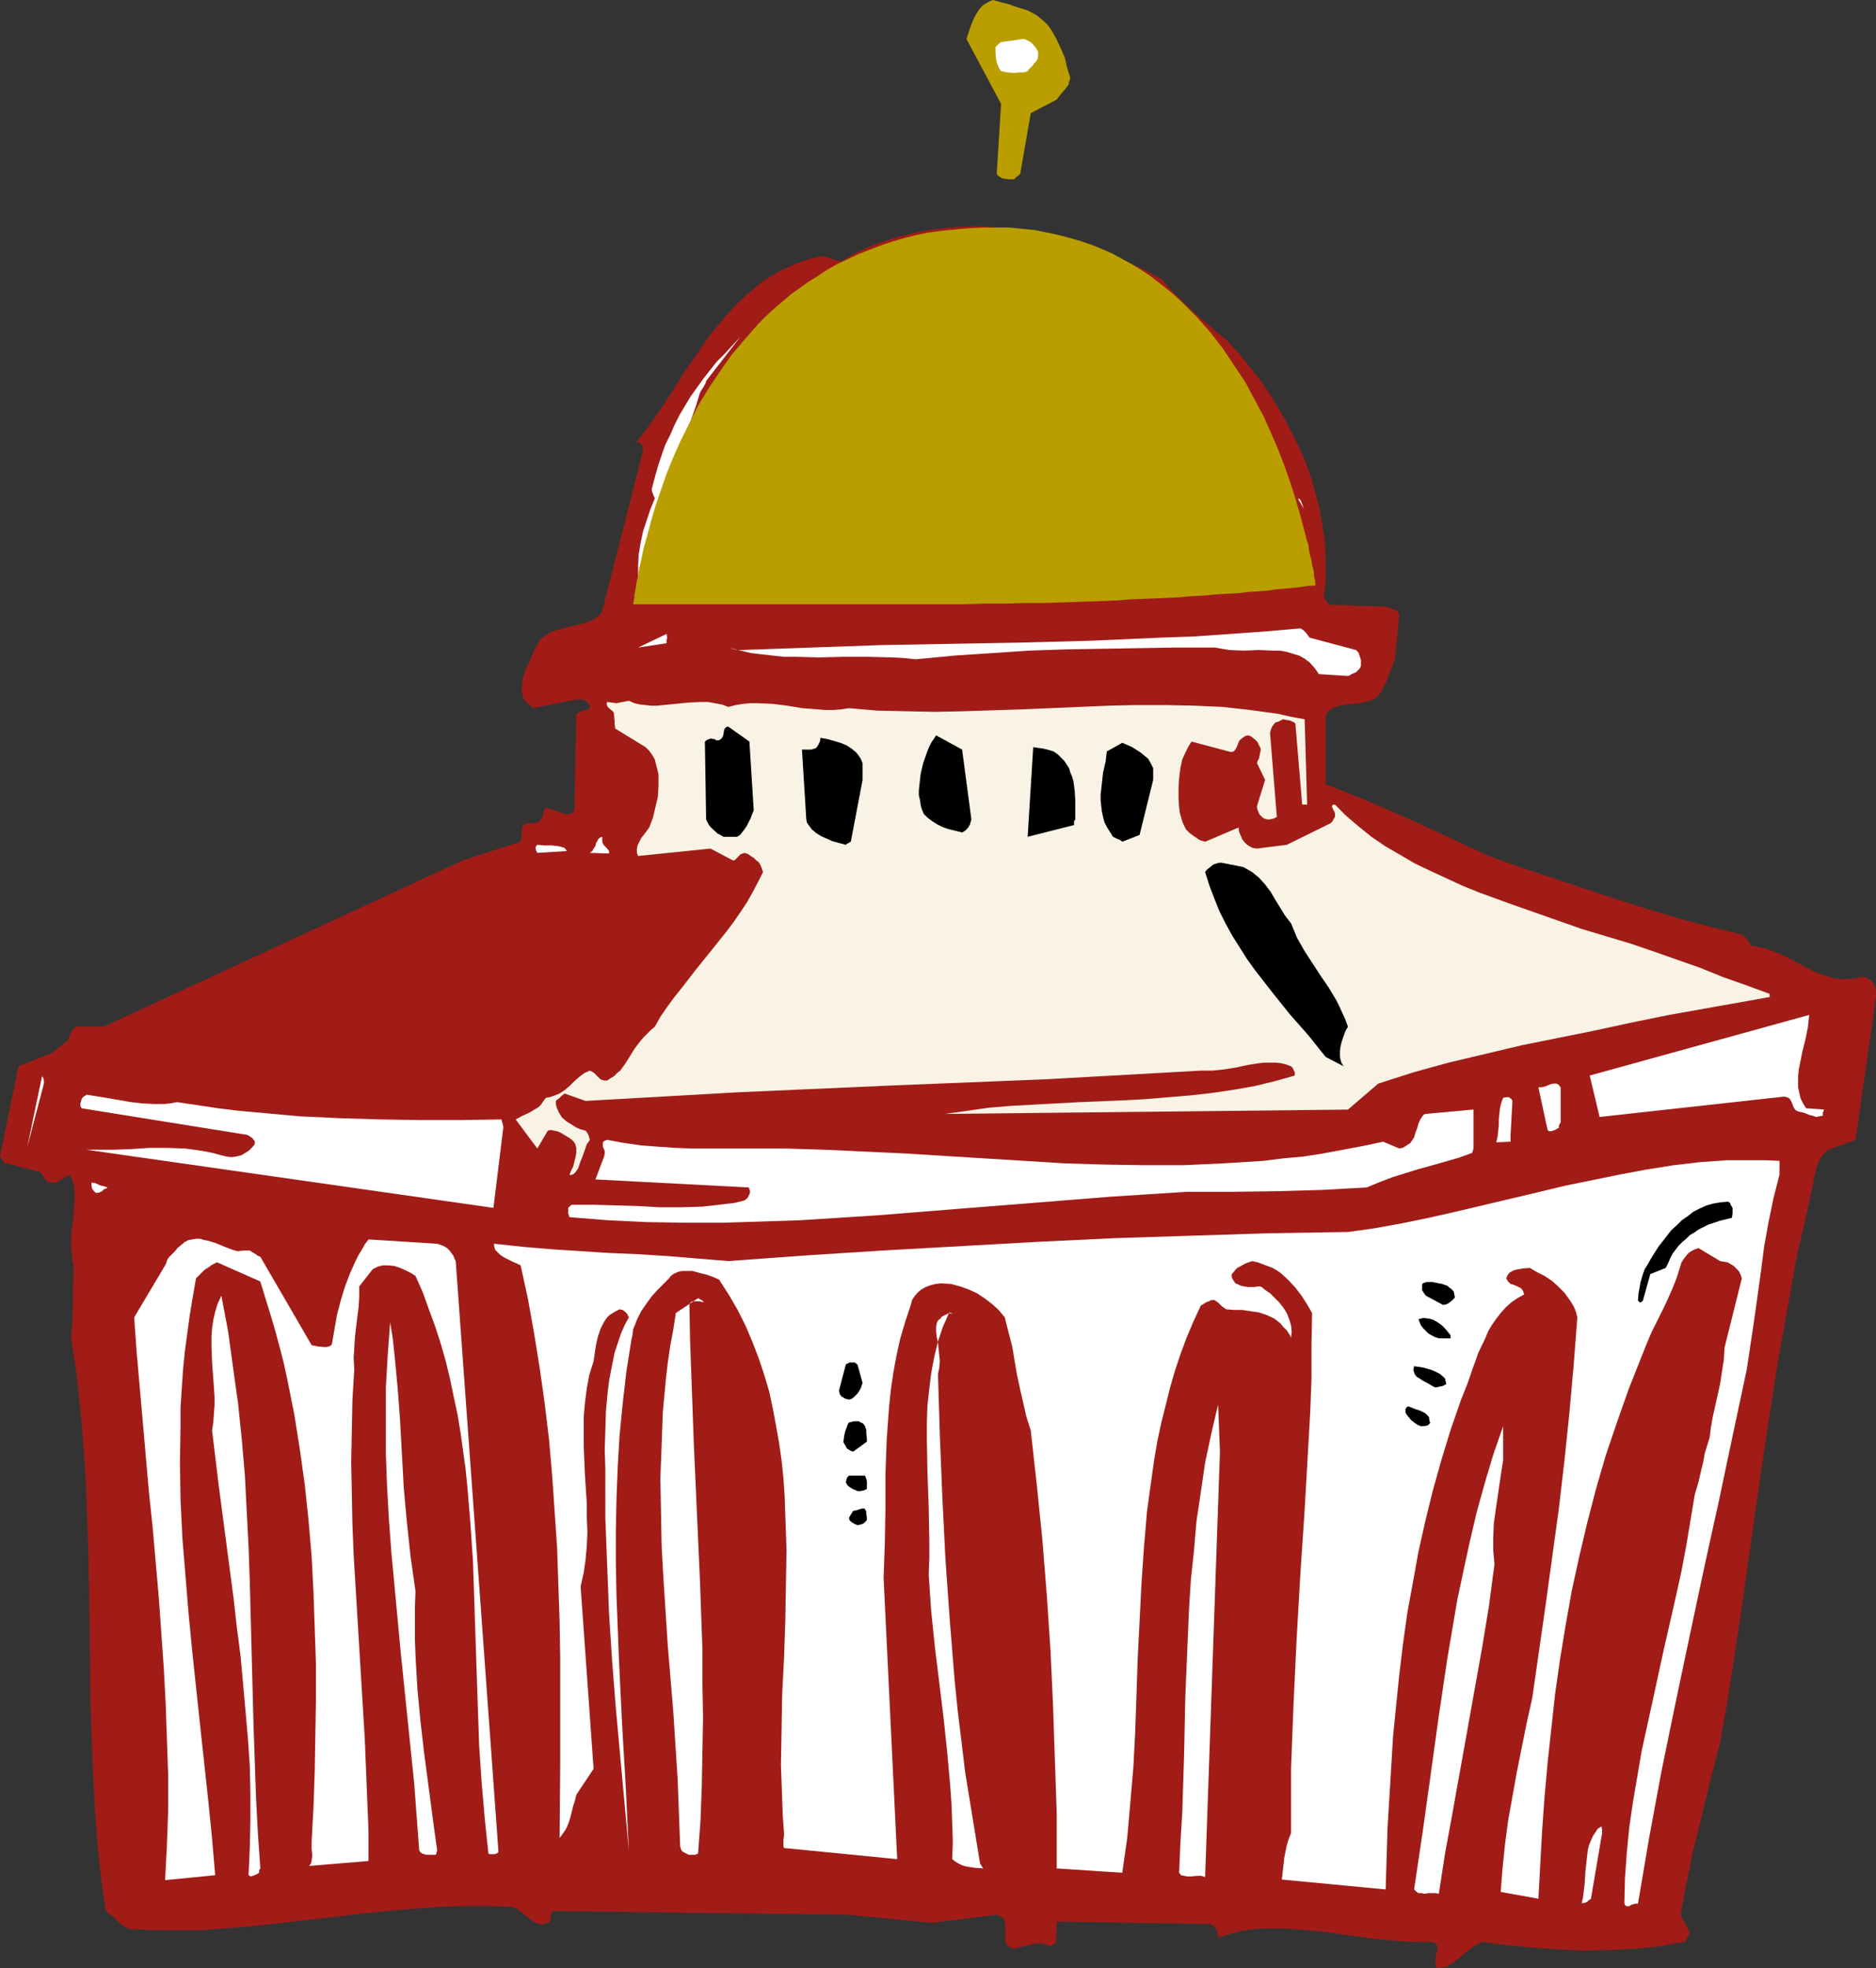
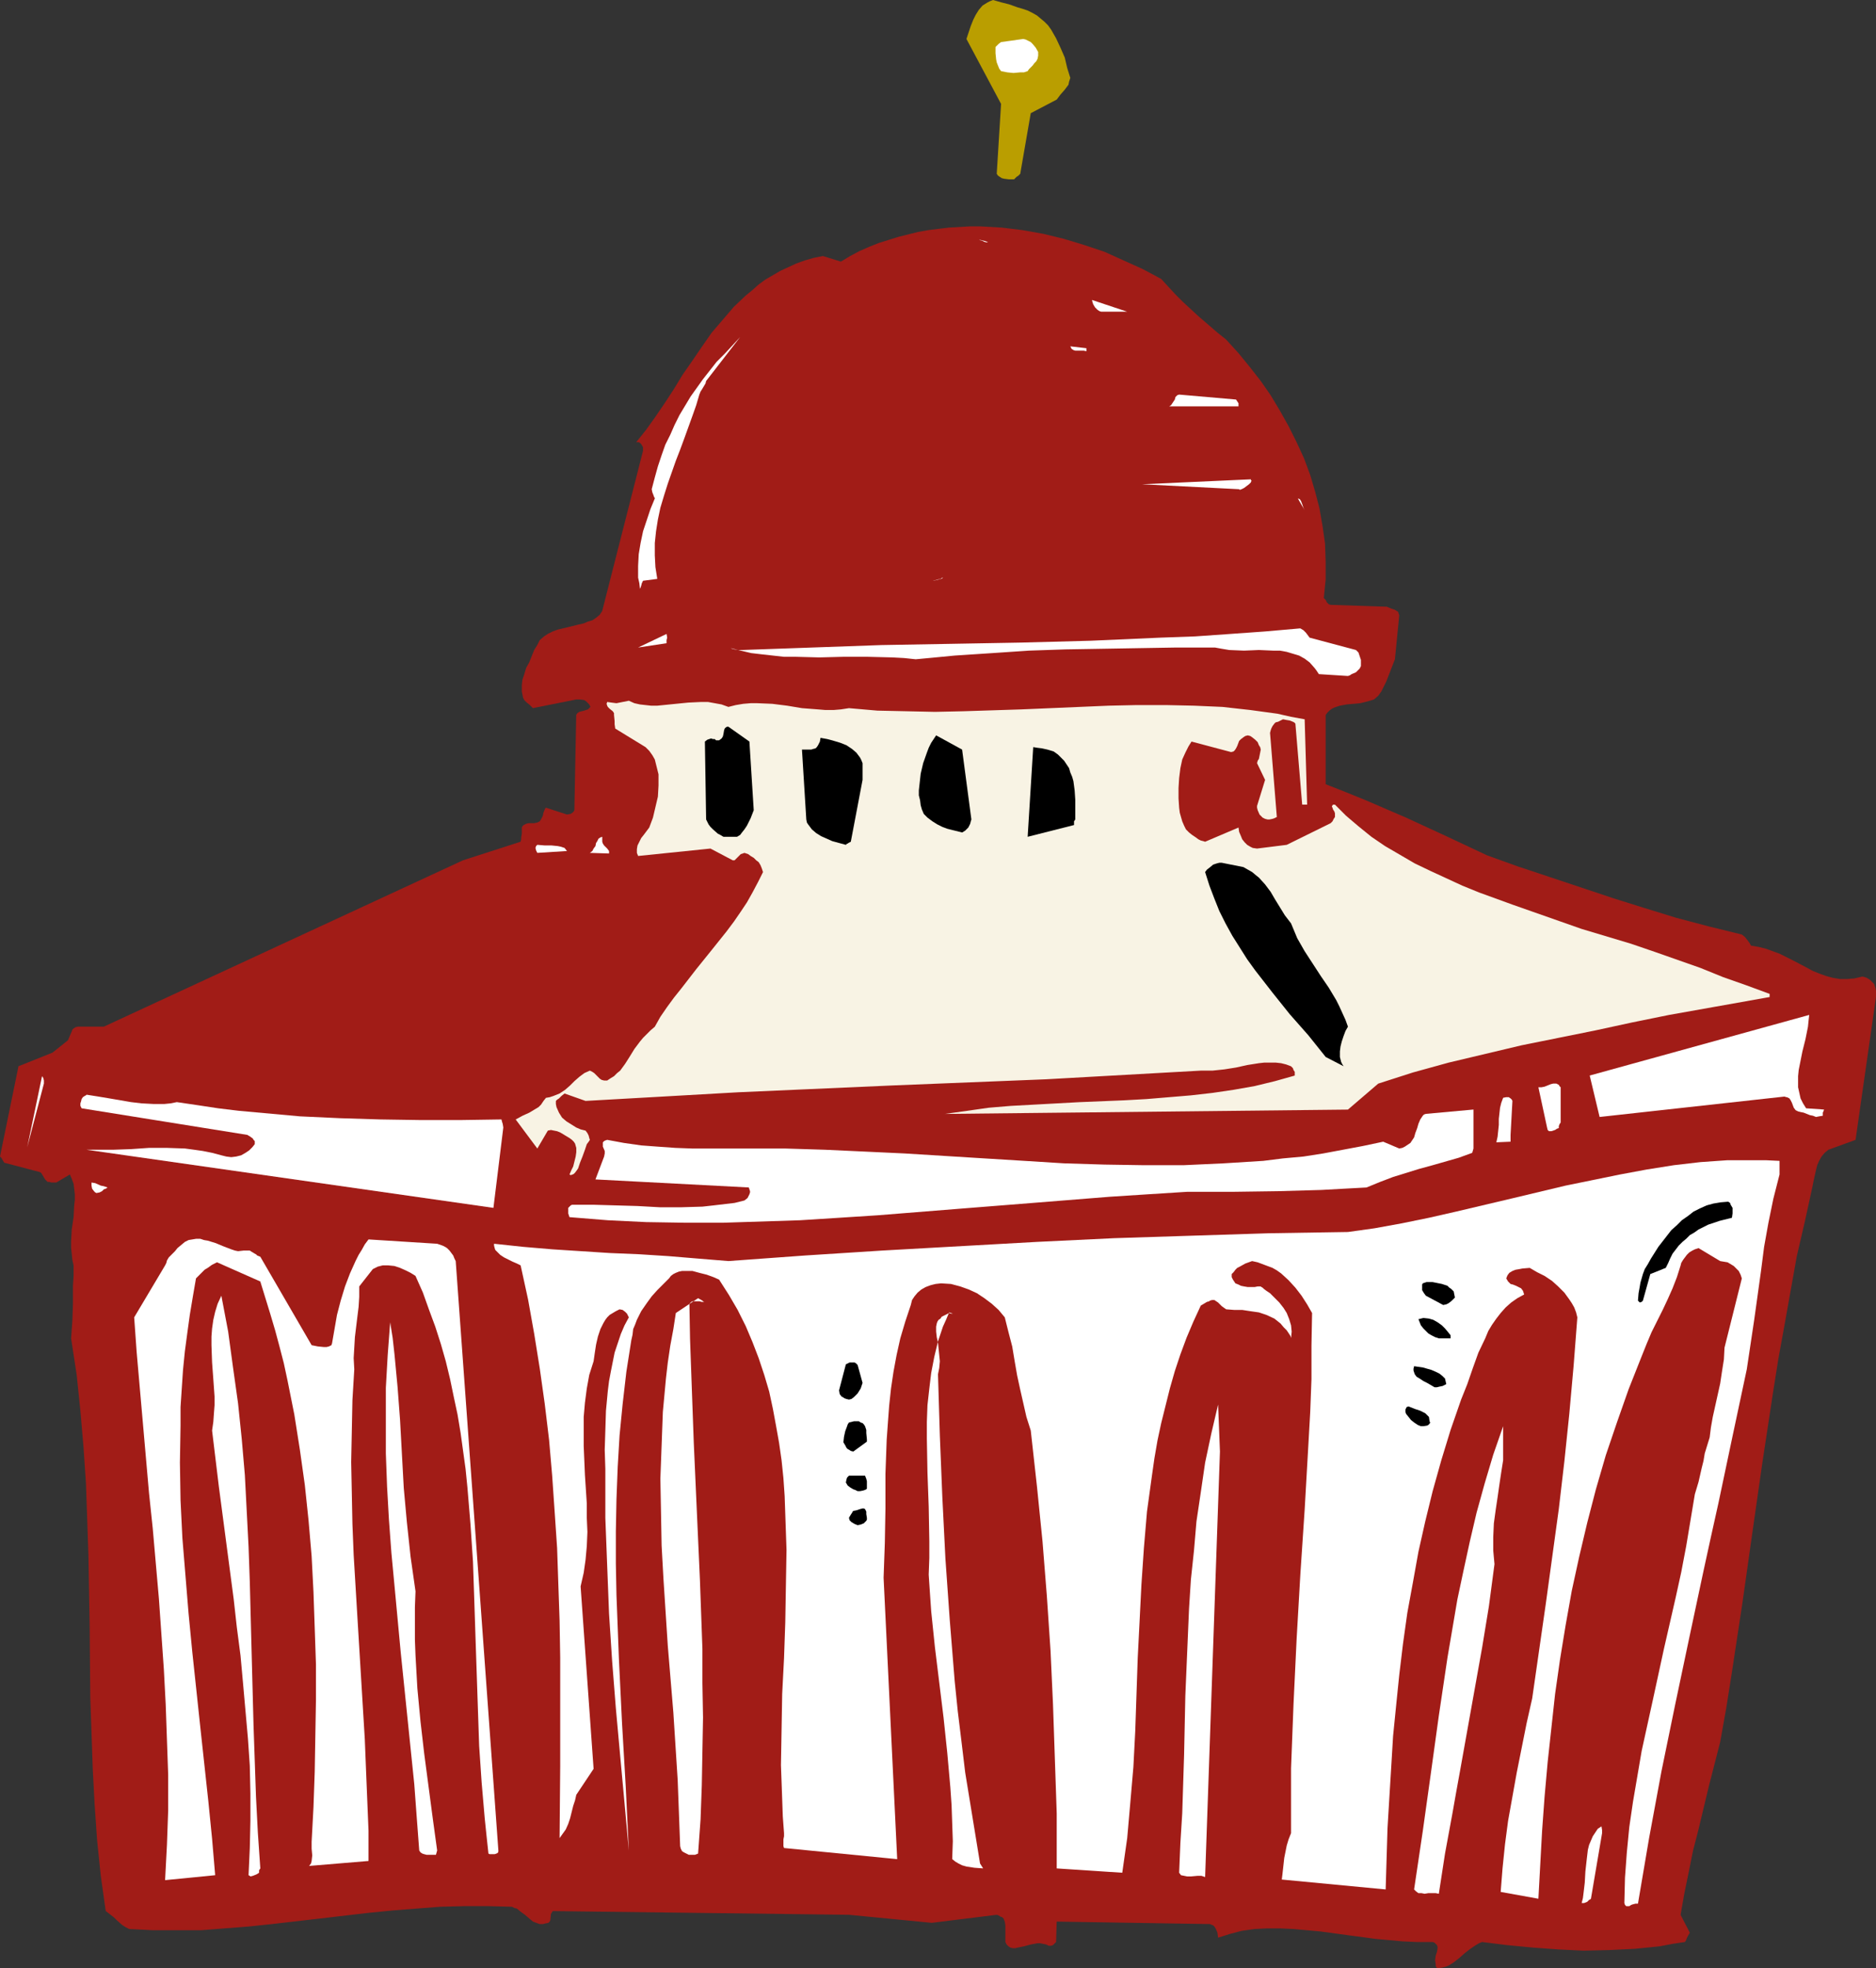
<svg xmlns="http://www.w3.org/2000/svg" xmlns:ns1="http://sodipodi.sourceforge.net/DTD/sodipodi-0.dtd" xmlns:ns2="http://www.inkscape.org/namespaces/inkscape" version="1.0" width="129.724mm" height="136.053mm" id="svg49" ns1:docname="Dome Building 7.wmf">
  <rect width="100%" height="100%" fill="#333333" stroke="none" />
  <ns1:namedview id="namedview49" pagecolor="#ffffff" bordercolor="#000000" borderopacity="0.25" ns2:showpageshadow="2" ns2:pageopacity="0.0" ns2:pagecheckerboard="0" ns2:deskcolor="#d1d1d1" ns2:document-units="mm" />
  <defs id="defs1">
    <pattern id="WMFhbasepattern" patternUnits="userSpaceOnUse" width="6" height="6" x="0" y="0" />
  </defs>
  <path style="fill:#a11c17;fill-opacity:1;fill-rule:evenodd;stroke:none" d="m 490.294,260.503 v -0.808 -0.808 l -0.162,-0.808 -0.323,-0.97 -1.131,-1.131 -0.808,-0.485 -0.485,-0.162 -0.646,-0.162 -2.101,0.485 -1.939,0.162 h -1.778 l -1.939,-0.323 -1.778,-0.485 -1.778,-0.646 -1.616,-0.646 -1.778,-0.97 -3.394,-1.778 -3.555,-1.778 -1.778,-0.646 -1.778,-0.646 -1.939,-0.485 -1.939,-0.323 -0.485,-0.808 -0.485,-0.646 -0.646,-0.808 -0.808,-0.646 -8.565,-2.101 -8.565,-2.262 -8.403,-2.586 -8.242,-2.586 -16.483,-5.494 -8.242,-2.747 -8.08,-2.909 -10.666,-5.01 -10.504,-4.848 -10.504,-4.525 -5.171,-2.101 -5.333,-2.101 v -18.099 l 0.485,-0.646 0.485,-0.485 0.646,-0.485 0.646,-0.323 1.454,-0.485 1.778,-0.323 1.778,-0.162 1.778,-0.162 1.939,-0.485 1.616,-0.485 1.131,-0.97 0.808,-1.131 0.646,-1.293 0.646,-1.293 1.131,-2.909 1.131,-2.909 1.131,-11.474 -0.162,-0.485 -0.162,-0.485 -0.323,-0.162 -0.485,-0.323 -0.97,-0.323 -1.131,-0.485 -14.706,-0.485 -0.485,-0.162 -0.485,-0.485 -0.323,-0.646 -0.485,-0.485 0.485,-4.848 v -4.686 l -0.162,-4.686 -0.646,-4.525 -0.808,-4.686 -1.131,-4.363 -1.293,-4.363 -1.616,-4.363 -1.939,-4.202 -2.101,-4.202 -2.262,-4.04 -2.424,-4.04 -2.586,-3.717 -2.909,-3.717 -2.909,-3.555 -3.232,-3.555 -2.424,-1.939 -2.424,-2.101 -2.262,-1.939 -2.101,-1.939 -2.101,-1.939 -1.939,-1.939 -1.939,-2.101 -1.778,-1.939 -4.848,-2.586 -5.01,-2.262 -5.01,-2.262 -5.333,-1.778 -5.333,-1.616 -5.333,-1.293 -5.494,-0.97 -5.333,-0.646 -5.656,-0.323 h -2.586 l -2.747,0.162 -2.747,0.162 -2.747,0.323 -2.586,0.323 -2.747,0.485 -2.586,0.646 -2.586,0.646 -2.586,0.808 -2.586,0.808 -2.424,0.97 -2.586,1.131 -2.424,1.293 -2.424,1.454 -4.686,-1.454 -2.424,0.485 -2.262,0.646 -2.262,0.808 -2.101,0.97 -2.101,0.97 -1.939,1.131 -1.939,1.131 -1.778,1.293 -1.616,1.454 -1.778,1.454 -3.07,2.909 -2.909,3.394 -2.909,3.394 -2.586,3.717 -2.424,3.555 -2.586,3.717 -2.262,3.717 -2.424,3.717 -2.424,3.555 -2.424,3.394 -2.586,3.232 h 0.323 0.323 l 0.323,0.162 0.323,0.323 0.485,0.808 v 0.97 l -10.666,41.855 -0.646,0.97 -0.97,0.808 -0.97,0.646 -1.131,0.323 -1.131,0.485 -1.454,0.323 -2.586,0.646 -2.747,0.646 -1.293,0.485 -1.293,0.646 -0.97,0.646 -1.131,0.97 -0.646,1.293 -0.808,1.293 -0.646,1.616 -0.646,1.616 -0.808,1.454 -0.485,1.616 -0.485,1.454 -0.162,1.454 v 1.616 l 0.323,1.616 0.323,0.646 0.646,0.646 0.808,0.646 0.808,0.808 11.312,-2.262 h 0.97 l 1.131,0.162 0.485,0.323 0.323,0.323 0.485,0.485 0.323,0.646 -0.323,0.323 -0.323,0.323 -0.485,0.162 -0.485,0.162 -1.293,0.323 -0.485,0.323 -0.323,0.485 -0.485,24.887 -0.162,0.323 -0.323,0.323 -0.485,0.323 -0.97,0.162 -5.494,-1.778 -0.162,0.162 -0.162,0.323 -0.323,0.808 -0.162,0.808 -0.485,0.97 -0.323,0.485 -0.646,0.323 -0.808,0.162 h -0.646 -0.808 l -0.646,0.162 -0.646,0.323 -0.323,0.323 -0.162,0.323 v 0.808 0.808 l -0.162,0.97 v 0.485 l -0.162,0.646 -15.029,4.848 -93.889,43.471 h -6.787 l -0.646,0.162 -0.485,0.323 -0.323,0.323 -0.162,0.485 -0.97,2.262 -4.04,3.232 -8.888,3.555 L 0,302.196 l 0.323,0.323 0.162,0.162 v 0.162 0 l 0.162,0.162 0.162,0.323 0.323,0.485 9.211,2.424 0.323,0.162 0.162,0.162 0.485,0.808 0.485,0.808 0.646,0.646 h 0.485 l 0.485,0.162 h 1.293 l 3.555,-2.101 0.485,1.131 0.485,1.293 0.162,1.293 0.162,1.454 v 1.454 l -0.162,1.454 -0.162,3.07 -0.485,3.232 -0.162,3.07 v 1.778 l 0.162,1.454 0.162,1.616 0.323,1.454 v 2.747 l -0.162,2.586 v 4.686 l -0.162,4.525 -0.323,4.525 1.454,9.535 0.97,9.373 0.808,9.373 0.646,9.535 0.323,9.373 0.323,9.373 0.323,18.746 0.162,18.584 0.323,9.211 0.323,9.373 0.485,9.211 0.646,9.373 0.97,9.373 1.293,9.211 0.646,0.485 1.454,1.131 0.646,0.646 1.454,1.293 0.97,0.646 0.97,0.485 6.302,0.323 h 6.141 6.302 l 6.141,-0.485 6.302,-0.485 6.141,-0.646 12.605,-1.454 12.443,-1.454 6.464,-0.646 6.141,-0.485 6.302,-0.485 6.302,-0.162 h 6.302 l 6.141,0.162 0.646,0.323 0.646,0.162 0.97,0.808 1.131,0.808 1.131,0.97 0.97,0.808 1.293,0.485 0.485,0.162 h 0.808 l 0.646,-0.162 0.808,-0.162 0.323,-0.323 0.162,-0.323 0.162,-1.616 0.162,-0.323 0.323,-0.485 77.406,0.97 21.654,2.101 16.968,-2.101 0.485,0.162 0.485,0.323 0.485,0.162 0.323,0.323 0.323,0.808 0.162,0.97 v 2.101 2.262 l 0.323,0.646 0.485,0.485 0.485,0.323 0.646,0.162 h 0.646 l 0.646,-0.162 1.616,-0.323 1.778,-0.485 1.778,-0.323 h 0.646 l 0.808,0.162 0.808,0.162 0.646,0.323 h 0.646 l 0.485,-0.162 0.485,-0.485 0.323,-0.323 0.162,-5.333 40.077,0.646 0.323,0.162 0.485,0.162 0.323,0.323 0.323,0.485 0.485,1.131 0.162,1.293 3.07,-0.97 3.07,-0.808 3.394,-0.485 3.232,-0.162 h 3.394 l 3.555,0.162 3.555,0.323 3.555,0.323 7.11,0.97 7.272,0.97 3.555,0.323 3.555,0.323 3.555,0.162 h 3.394 0.808 l 0.485,0.162 0.323,0.323 0.323,0.323 0.162,0.485 v 0.323 l -0.162,0.97 -0.162,0.485 -0.162,0.485 -0.162,1.131 0.162,1.131 v 0.485 l 0.323,0.485 h 0.808 l 0.808,-0.162 0.646,-0.162 0.808,-0.323 1.293,-0.808 1.454,-1.131 1.454,-1.293 1.454,-1.131 1.454,-0.97 0.808,-0.485 0.808,-0.323 6.464,0.808 6.787,0.646 6.626,0.485 6.626,0.323 6.787,-0.162 6.626,-0.323 3.232,-0.323 3.232,-0.323 3.394,-0.646 3.232,-0.485 0.323,-0.485 0.162,-0.485 0.323,-0.646 0.485,-0.808 -2.424,-4.686 0.97,-5.494 1.131,-5.494 1.131,-5.656 1.454,-5.656 2.747,-11.474 2.909,-11.312 1.616,-9.05 1.454,-9.211 2.747,-18.099 2.586,-18.261 2.586,-18.099 2.747,-18.099 1.454,-9.211 1.616,-8.888 1.616,-9.05 1.616,-9.05 2.101,-9.05 1.939,-8.888 0.323,-1.616 0.323,-1.454 0.323,-1.454 0.323,-1.293 0.485,-1.131 0.646,-1.131 0.808,-0.97 0.97,-0.808 7.11,-2.586 z" id="path1" />
  <path style="fill:#ffffff;fill-opacity:1;fill-rule:evenodd;stroke:none" d="m 476.719,289.914 -4.686,-0.323 -0.808,-1.293 -0.646,-1.293 -0.323,-1.454 -0.323,-1.454 v -1.454 -1.454 l 0.162,-1.616 0.323,-1.616 0.646,-3.232 0.808,-3.232 0.646,-3.232 0.162,-1.616 0.162,-1.454 -57.368,15.837 2.586,10.827 48.318,-5.333 0.485,0.162 h 0.162 l 0.646,0.323 0.323,0.485 0.323,0.646 0.485,1.293 0.485,0.646 0.646,0.323 0.646,0.162 0.808,0.162 0.808,0.323 0.808,0.323 0.808,0.162 0.808,0.323 0.808,-0.162 0.97,-0.162 v -0.808 l 0.162,-0.323 z" id="path2" />
  <path style="fill:#ffffff;fill-opacity:1;fill-rule:evenodd;stroke:none" d="m 465.084,306.882 v -3.555 l -3.394,-0.162 h -3.555 -3.394 -3.394 l -6.949,0.485 -6.949,0.808 -7.11,1.131 -6.949,1.293 -7.11,1.454 -7.11,1.454 -14.221,3.394 -14.382,3.394 -7.11,1.616 -7.11,1.454 -7.11,1.293 -6.949,0.97 -20.523,0.323 -20.362,0.646 -20.2,0.646 -20.2,0.97 -20.2,1.131 -20.2,1.131 -20.2,1.293 -20.038,1.454 -7.918,-0.646 -7.757,-0.646 -7.595,-0.485 -7.757,-0.323 -15.029,-0.97 -7.595,-0.646 -7.595,-0.808 v 0.485 l 0.162,0.646 0.162,0.485 0.485,0.485 0.808,0.808 0.97,0.646 2.262,1.131 1.131,0.485 0.97,0.485 1.939,8.888 1.616,9.05 1.454,9.05 1.293,9.211 1.131,9.373 0.808,9.373 0.646,9.373 0.646,9.535 0.323,9.535 0.323,9.373 0.162,9.696 v 9.373 19.069 l -0.162,18.746 0.808,-1.131 0.808,-1.131 0.646,-1.454 0.485,-1.454 0.808,-3.232 0.485,-1.454 0.323,-1.454 4.525,-6.787 -3.394,-47.673 0.808,-3.555 0.485,-3.394 0.323,-3.555 0.162,-3.717 -0.162,-3.717 v -3.717 l -0.485,-7.434 -0.323,-7.595 v -3.878 -3.717 l 0.323,-3.717 0.485,-3.717 0.646,-3.555 1.131,-3.555 0.323,-2.262 0.323,-2.101 0.485,-2.101 0.646,-1.939 0.808,-1.616 0.485,-0.808 0.485,-0.646 0.646,-0.646 0.808,-0.485 0.808,-0.485 0.97,-0.485 0.808,0.162 0.646,0.485 0.485,0.485 0.485,0.97 -1.131,2.101 -0.97,2.262 -0.808,2.424 -0.808,2.424 -0.485,2.424 -0.485,2.424 -0.485,2.586 -0.323,2.586 -0.485,5.171 -0.162,5.171 -0.162,5.01 0.162,5.01 v 12.767 l 0.485,12.605 0.485,12.443 0.808,12.443 0.97,12.282 1.131,12.443 1.131,12.282 1.131,12.443 -0.808,-16.645 -0.97,-16.645 -0.808,-16.645 -0.646,-16.807 -0.162,-8.242 v -8.403 l 0.162,-8.403 0.323,-8.403 0.485,-8.242 0.808,-8.242 0.97,-8.403 1.293,-8.242 0.323,-1.454 0.162,-1.454 0.485,-1.131 0.485,-1.293 1.131,-2.262 1.454,-2.101 1.293,-1.778 1.454,-1.616 1.616,-1.616 1.454,-1.454 0.485,-0.646 0.646,-0.485 0.646,-0.323 0.808,-0.323 0.808,-0.162 h 0.808 1.939 l 1.778,0.485 1.939,0.485 1.778,0.646 1.454,0.646 2.586,4.04 2.262,3.878 2.101,4.202 1.778,4.202 1.616,4.202 1.454,4.363 1.293,4.363 0.97,4.525 0.808,4.363 0.808,4.525 0.646,4.525 0.485,4.686 0.323,4.686 0.162,4.686 0.323,9.373 -0.162,9.373 -0.162,9.535 -0.323,9.373 -0.485,9.373 -0.162,9.373 -0.162,9.211 0.162,4.363 0.162,4.525 0.162,4.525 0.323,4.363 v 0.808 l -0.162,0.808 v 0.646 0.808 0.323 l 0.162,0.485 29.573,2.909 -3.555,-73.529 0.323,-9.05 0.162,-9.05 v -9.05 l 0.323,-8.888 0.323,-4.525 0.323,-4.363 0.485,-4.525 0.646,-4.363 0.808,-4.363 0.97,-4.363 1.293,-4.363 1.454,-4.363 0.323,-1.293 0.646,-0.97 0.808,-0.97 0.97,-0.808 1.131,-0.646 1.293,-0.485 1.293,-0.323 1.454,-0.162 2.586,0.162 2.424,0.646 2.262,0.808 2.101,0.97 1.939,1.293 1.939,1.454 1.778,1.616 1.616,1.939 0.97,3.878 0.97,3.717 0.646,3.878 0.646,3.717 0.808,3.717 0.808,3.555 0.808,3.555 1.131,3.555 1.616,14.544 1.454,14.383 1.131,14.221 0.97,14.383 0.646,14.059 0.485,14.221 0.485,14.221 v 14.383 l 17.13,1.131 0.646,-4.525 0.646,-4.525 0.808,-9.211 0.808,-9.373 0.485,-9.373 0.646,-19.069 0.485,-9.535 0.485,-9.696 0.646,-9.535 0.808,-9.535 0.646,-4.686 0.646,-4.686 0.646,-4.525 0.808,-4.686 0.97,-4.525 1.131,-4.525 1.131,-4.525 1.293,-4.525 1.454,-4.363 1.616,-4.363 1.778,-4.202 1.939,-4.202 0.808,-0.485 0.808,-0.485 0.646,-0.162 v -0.162 h 0.162 l 0.485,-0.162 h 0.646 l 0.485,0.323 0.485,0.323 0.485,0.485 0.485,0.485 1.131,0.808 2.101,0.162 h 2.101 l 2.101,0.323 2.262,0.323 1.939,0.646 2.101,0.97 0.808,0.646 0.808,0.646 0.808,0.97 0.808,0.808 0.323,0.485 0.323,0.485 0.323,0.485 0.162,0.485 v 0.162 l 0.162,-1.778 -0.162,-1.616 -0.485,-1.616 -0.646,-1.616 -0.808,-1.293 -1.131,-1.454 -1.131,-1.131 -1.293,-1.293 -0.97,-0.646 -0.646,-0.485 -0.323,-0.323 -0.323,-0.162 v 0 l -0.162,-0.162 h -0.808 l -0.808,0.162 h -1.778 l -0.97,-0.162 -0.808,-0.162 -0.646,-0.323 -0.808,-0.323 -0.323,-0.485 -0.323,-0.485 -0.323,-0.646 v -0.808 l 0.485,-0.485 0.485,-0.646 0.485,-0.485 0.646,-0.323 1.454,-0.808 1.778,-0.646 1.454,0.323 1.293,0.485 1.293,0.485 1.293,0.485 1.131,0.646 1.131,0.808 1.939,1.778 1.778,1.939 1.616,2.101 1.454,2.262 1.293,2.262 -0.162,8.565 v 8.727 l -0.323,8.565 -0.485,8.565 -0.97,16.968 -1.131,16.968 -0.97,16.807 -0.808,16.968 -0.323,8.403 -0.323,8.403 v 8.403 8.565 l -0.646,1.616 -0.485,1.616 -0.323,1.616 -0.323,1.616 -0.323,2.909 -0.162,1.454 -0.162,1.293 27.149,2.586 0.485,-15.999 0.485,-8.08 0.485,-7.918 0.485,-8.08 0.808,-8.08 0.808,-7.918 0.97,-8.08 1.131,-8.08 1.454,-7.918 1.454,-8.08 1.778,-7.918 1.939,-7.918 2.262,-8.08 2.424,-7.918 2.747,-7.918 1.616,-4.04 1.454,-4.202 1.454,-4.04 1.778,-3.717 0.808,-1.939 0.97,-1.616 1.131,-1.616 1.131,-1.454 1.293,-1.454 1.454,-1.293 1.616,-1.131 1.778,-0.97 -0.162,-0.485 -0.162,-0.485 -0.485,-0.646 -0.646,-0.323 -0.646,-0.323 -0.808,-0.323 -0.646,-0.162 -0.646,-0.646 -0.485,-0.808 0.323,-0.808 0.485,-0.646 0.808,-0.485 0.808,-0.323 0.97,-0.162 0.808,-0.162 1.939,-0.162 1.939,1.131 1.939,0.97 1.939,1.293 1.616,1.454 1.616,1.616 1.293,1.778 0.646,0.97 0.646,1.131 0.485,1.293 0.323,1.293 -0.97,12.605 -1.131,12.605 -1.293,12.443 -1.454,12.443 -3.394,24.725 -3.555,24.725 -1.454,6.464 -1.293,6.464 -1.293,6.464 -1.131,6.302 -1.131,6.302 -0.808,6.141 -0.646,6.302 -0.485,6.141 v 0 l 9.858,1.778 0.485,-8.888 0.485,-8.888 0.646,-8.888 0.808,-9.05 0.97,-8.888 0.97,-8.888 1.293,-9.05 1.454,-8.888 1.616,-9.05 1.939,-8.888 2.101,-8.888 2.262,-8.727 2.586,-8.888 2.909,-8.565 3.07,-8.727 3.394,-8.565 1.293,-3.232 1.293,-3.07 2.909,-5.818 1.293,-2.747 1.293,-2.909 1.131,-2.909 0.97,-3.07 0.162,-0.646 0.485,-0.808 0.485,-0.646 0.485,-0.646 0.646,-0.646 0.808,-0.485 0.646,-0.323 0.97,-0.323 5.656,3.394 0.97,0.162 0.97,0.162 0.808,0.485 0.808,0.485 0.646,0.646 0.646,0.646 0.485,0.97 0.323,0.97 -4.525,18.099 -0.162,3.07 -0.485,3.07 -0.485,3.232 -0.646,2.909 -0.646,2.909 -0.646,2.909 -0.485,2.747 -0.323,2.586 -0.646,2.101 -0.646,2.101 -0.323,1.939 -0.485,1.939 -0.808,3.555 -0.485,1.616 -0.485,1.616 -1.131,6.787 -1.131,6.787 -1.293,6.787 -1.454,6.626 -3.07,13.413 -2.909,13.413 -2.909,13.251 -1.131,6.626 -1.131,6.626 -0.97,6.626 -0.646,6.626 -0.485,6.626 -0.162,6.626 0.162,0.485 0.323,0.323 h 0.323 0.485 l 0.485,-0.323 0.485,-0.162 0.646,-0.162 h 0.646 l 1.454,-8.565 1.454,-8.565 3.232,-17.453 3.555,-17.291 3.717,-17.615 3.717,-17.453 1.939,-8.888 1.939,-8.727 3.717,-17.615 3.717,-17.453 0.97,-6.464 0.97,-6.464 1.778,-12.767 0.808,-6.302 1.131,-6.302 1.293,-6.302 z" id="path3" />
  <path style="fill:#f8f3e4;fill-opacity:1;fill-rule:evenodd;stroke:none" d="m 462.499,259.695 -6.141,-2.262 -5.979,-2.101 -5.979,-2.424 -11.958,-4.202 -6.141,-2.101 -6.464,-1.939 -6.464,-1.939 -17.938,-6.302 -8.888,-3.232 -4.363,-1.778 -4.202,-1.939 -4.202,-1.939 -4.04,-1.939 -3.878,-2.262 -3.878,-2.262 -3.555,-2.424 -3.394,-2.747 -3.232,-2.747 -2.909,-2.909 h -0.485 l -0.162,0.162 -0.162,0.323 0.162,0.323 0.162,0.485 0.323,0.485 0.162,0.485 v 0.323 0.646 l -0.323,0.485 -0.323,0.646 -0.485,0.485 -11.474,5.656 -7.757,0.97 -1.131,-0.162 -0.646,-0.323 -0.808,-0.485 -0.646,-0.646 -0.646,-0.808 -0.323,-0.808 -0.485,-1.131 -0.162,-1.131 -8.726,3.717 -0.485,-0.162 -0.646,-0.162 -0.646,-0.323 -0.646,-0.485 -0.97,-0.646 -0.808,-0.646 -0.808,-0.808 -0.485,-0.97 -0.485,-1.131 -0.323,-1.131 -0.323,-1.131 -0.162,-1.293 -0.162,-2.424 v -2.747 l 0.162,-2.586 0.323,-2.586 0.485,-2.262 0.808,-1.778 0.808,-1.616 0.808,-1.293 10.342,2.747 0.646,-0.162 0.323,-0.323 0.323,-0.485 0.323,-0.646 0.485,-1.293 0.485,-0.485 0.646,-0.485 0.485,-0.323 0.646,-0.162 0.646,0.162 0.485,0.323 0.808,0.646 0.646,0.646 0.323,0.808 0.323,0.485 0.162,0.646 -0.162,0.808 -0.162,0.808 -0.162,0.808 -0.323,0.485 -0.162,0.646 2.101,4.363 -2.101,6.787 v 0.485 l 0.162,0.646 0.485,1.131 0.485,0.485 0.323,0.323 0.646,0.323 0.646,0.162 h 0.485 l 0.808,-0.162 0.485,-0.162 0.646,-0.323 -1.778,-21.978 0.162,-0.646 0.162,-0.485 0.323,-0.646 0.485,-0.646 0.323,-0.323 0.646,-0.162 0.646,-0.323 0.646,-0.323 0.808,0.162 0.97,0.162 0.808,0.323 0.323,0.162 0.323,0.323 1.778,21.17 h 1.293 l -0.646,-22.301 -3.555,-0.646 -3.555,-0.808 -3.555,-0.485 -3.555,-0.485 -7.272,-0.808 -7.434,-0.323 -7.434,-0.162 h -7.434 l -7.434,0.162 -7.595,0.323 -15.19,0.646 -15.19,0.485 -7.434,0.162 -7.434,-0.162 -7.595,-0.162 -7.434,-0.646 -2.101,0.323 -1.939,0.162 h -2.101 l -1.939,-0.162 -4.202,-0.323 -3.878,-0.646 -3.878,-0.485 -3.878,-0.162 h -1.778 l -1.939,0.162 -1.939,0.323 -1.939,0.485 -1.778,-0.646 -1.778,-0.323 -1.778,-0.323 h -1.778 l -3.394,0.162 -3.232,0.323 -3.232,0.323 -1.616,0.162 h -1.616 l -1.454,-0.162 -1.454,-0.162 -1.454,-0.323 -1.454,-0.646 -0.808,0.162 -0.808,0.162 -1.616,0.323 -1.293,-0.162 -1.131,-0.162 -0.162,0.485 0.162,0.485 0.162,0.323 0.485,0.485 0.808,0.646 0.323,0.485 v 0.485 l 0.162,1.616 v 0.808 l 0.162,1.131 7.918,4.848 0.97,0.97 0.808,1.131 0.646,1.131 0.323,1.293 0.323,1.293 0.323,1.293 v 1.454 1.454 l -0.162,2.909 -0.646,2.747 -0.646,2.747 -0.97,2.586 -1.454,1.939 -0.646,0.808 -0.485,0.97 -0.485,0.97 -0.162,0.97 v 0.97 l 0.323,0.808 18.907,-1.939 5.818,3.07 h 0.485 l 0.323,-0.323 0.646,-0.646 0.646,-0.646 0.485,-0.162 0.485,-0.162 0.97,0.323 0.646,0.485 0.808,0.485 0.646,0.646 0.646,0.485 0.485,0.808 0.323,0.808 0.323,0.97 -1.293,2.586 -1.454,2.747 -1.454,2.586 -1.616,2.424 -1.778,2.586 -1.939,2.586 -3.878,4.848 -4.04,5.01 -3.878,5.01 -1.939,2.424 -1.778,2.424 -1.778,2.586 -1.454,2.586 -1.131,0.97 -0.97,0.97 -0.97,0.97 -0.808,0.97 -1.454,1.939 -1.293,2.101 -1.131,1.778 -1.293,1.778 -0.808,0.646 -0.808,0.808 -0.808,0.485 -0.97,0.646 h -0.808 l -0.646,-0.162 -0.485,-0.323 -0.485,-0.485 -0.485,-0.485 -0.485,-0.485 -0.485,-0.323 -0.646,-0.323 -1.454,0.646 -1.293,0.97 -1.293,1.131 -1.131,1.131 -1.293,1.131 -1.454,0.97 -1.616,0.646 -0.97,0.323 -0.97,0.162 -0.646,0.808 -0.323,0.485 -0.323,0.485 -0.646,0.646 -0.808,0.485 -1.616,0.97 -1.778,0.808 -1.778,0.97 5.656,7.595 2.747,-4.686 0.808,-0.162 0.808,0.162 0.808,0.162 0.808,0.323 1.616,0.97 0.808,0.485 0.646,0.485 0.485,0.485 0.323,0.485 0.323,1.131 v 1.131 l -0.162,1.131 -0.323,1.293 -0.323,1.293 -0.485,0.97 -0.485,1.131 0.323,0.162 0.485,-0.162 0.323,-0.162 0.323,-0.323 0.485,-0.646 0.323,-0.485 0.485,-1.454 0.646,-1.616 0.646,-1.778 0.485,-1.454 0.485,-0.646 0.323,-0.485 -0.162,-0.485 -0.162,-0.646 -0.323,-0.646 -0.485,-0.646 -1.293,-0.323 -1.131,-0.485 -1.293,-0.808 -1.293,-0.808 -1.131,-0.97 -0.808,-1.293 -0.646,-1.454 -0.162,-0.808 v -0.808 l 0.323,-0.323 0.485,-0.323 0.646,-0.646 0.808,-0.646 5.494,1.939 20.038,-1.131 19.877,-1.131 40.238,-1.778 40.238,-1.616 20.2,-1.131 20.2,-1.131 h 1.454 1.616 l 3.07,-0.323 3.07,-0.485 2.909,-0.646 3.07,-0.485 1.454,-0.162 h 1.454 1.454 l 1.454,0.162 1.293,0.323 1.293,0.485 0.485,0.485 0.162,0.485 0.323,0.485 v 0.97 l -5.171,1.454 -5.333,1.293 -5.494,0.97 -5.494,0.808 -5.656,0.646 -5.818,0.485 -5.818,0.485 -5.818,0.323 -11.797,0.485 -11.797,0.646 -5.979,0.323 -5.818,0.485 -5.656,0.808 -5.818,0.808 105.363,-1.131 7.918,-6.787 4.525,-1.454 4.525,-1.454 9.373,-2.586 9.534,-2.262 9.534,-2.262 19.23,-3.878 9.696,-2.101 9.534,-1.939 26.341,-4.686 z" id="path4" />
  <path style="fill:#000000;fill-opacity:1;fill-rule:evenodd;stroke:none" d="m 452.803,317.063 v -0.646 -0.808 l -0.485,-0.808 -0.162,-0.485 -0.485,-0.323 -1.939,0.162 -1.939,0.323 -1.778,0.485 -1.778,0.808 -1.616,0.808 -1.454,1.131 -1.616,1.131 -1.293,1.293 -1.454,1.293 -1.131,1.454 -1.131,1.454 -1.131,1.454 -1.939,3.07 -0.808,1.454 -0.808,1.293 -0.485,1.293 -0.323,1.131 -0.323,1.131 -0.162,0.97 -0.323,1.778 -0.162,1.939 0.323,0.323 0.162,0.162 0.485,-0.162 0.323,-0.323 1.939,-6.949 4.04,-1.616 0.646,-1.293 0.485,-1.131 0.646,-1.293 1.616,-2.101 0.97,-0.97 0.97,-0.808 0.97,-0.97 1.131,-0.646 1.131,-0.808 1.293,-0.646 1.293,-0.646 1.454,-0.485 1.454,-0.485 3.232,-0.808 z" id="path5" />
  <path style="fill:#ffffff;fill-opacity:1;fill-rule:evenodd;stroke:none" d="m 418.705,478.989 v -0.808 l -0.162,-0.97 -0.97,0.646 -0.646,0.97 -0.646,0.97 -0.485,1.131 -0.485,1.131 -0.323,1.293 -0.323,2.747 -0.323,2.909 -0.162,2.909 -0.323,2.747 -0.162,1.293 -0.323,1.293 h 0.646 l 0.808,-0.323 0.485,-0.485 0.323,-0.162 0.162,-0.162 z" id="path6" />
  <path style="fill:#ffffff;fill-opacity:1;fill-rule:evenodd;stroke:none" d="m 407.878,293.308 v -9.211 l -0.323,-0.323 -0.162,-0.323 -0.646,-0.323 h -0.808 l -0.646,0.162 -1.616,0.646 -0.808,0.162 h -0.808 l 2.262,10.504 0.162,0.646 0.323,0.323 h 0.323 0.323 l 0.97,-0.323 0.485,-0.323 0.485,-0.162 v -0.162 -0.323 l 0.162,-0.485 z" id="path7" />
  <path style="fill:#ffffff;fill-opacity:1;fill-rule:evenodd;stroke:none" d="m 394.788,296.54 0.485,-8.888 -0.162,-0.323 -0.323,-0.323 -0.485,-0.323 h -0.646 l -0.808,0.162 -0.485,1.293 -0.323,1.293 -0.162,1.454 -0.162,1.454 v 1.616 l -0.323,3.07 -0.323,1.454 3.717,-0.162 z" id="path8" />
  <path style="fill:#ffffff;fill-opacity:1;fill-rule:evenodd;stroke:none" d="m 392.849,381.543 v -8.888 l -2.586,7.434 -2.262,7.595 -2.101,7.595 -1.778,7.595 -1.616,7.434 -1.616,7.595 -1.293,7.595 -1.293,7.595 -2.262,15.191 -2.101,15.191 -2.101,15.029 -2.262,15.191 0.485,0.485 0.646,0.485 h 0.808 l 0.808,0.162 0.97,-0.162 h 0.97 0.97 l 0.808,0.162 1.616,-10.504 1.939,-10.504 0.97,-5.494 0.97,-5.333 1.939,-10.827 3.878,-21.655 1.778,-10.827 1.454,-10.989 -0.323,-3.555 v -3.555 l 0.162,-3.555 0.485,-3.555 0.485,-3.232 0.485,-3.394 0.485,-3.232 z" id="path9" />
  <path style="fill:#ffffff;fill-opacity:1;fill-rule:evenodd;stroke:none" d="m 385.092,300.095 v -10.181 l -12.443,1.131 -0.485,0.162 -0.323,0.323 -0.646,0.97 -0.485,1.131 -0.323,1.131 -0.485,1.293 -0.323,1.131 -0.646,0.97 -0.323,0.485 -0.485,0.323 -0.485,0.323 -0.485,0.323 -0.646,0.323 -0.808,0.162 -4.202,-1.778 -5.333,1.131 -5.171,0.97 -5.171,0.97 -5.171,0.808 -5.333,0.485 -5.171,0.646 -5.171,0.323 -5.171,0.323 -10.504,0.485 h -10.342 l -10.342,-0.162 -10.504,-0.323 -10.342,-0.646 -10.504,-0.646 -20.846,-1.293 -10.342,-0.485 -10.504,-0.485 -10.504,-0.323 h -10.504 -9.211 -4.525 l -4.363,-0.162 -4.525,-0.323 -4.363,-0.323 -4.525,-0.646 -4.363,-0.808 -0.485,0.162 -0.323,0.162 -0.323,0.323 v 0.485 0.646 l 0.485,1.131 v 0.646 l -0.162,0.808 -2.262,5.979 40.077,2.101 0.162,0.485 0.162,0.485 v 0.323 l -0.162,0.485 -0.485,0.97 -0.808,0.646 -2.586,0.646 -2.747,0.323 -2.747,0.323 -2.909,0.323 -5.494,0.162 h -5.656 l -5.818,-0.323 -5.656,-0.162 -5.656,-0.162 h -5.818 l -0.323,0.162 -0.323,0.323 -0.323,0.323 v 0.485 0.97 l 0.323,0.97 10.019,0.808 10.019,0.485 10.019,0.162 h 10.181 l 10.019,-0.323 10.019,-0.323 10.181,-0.646 10.019,-0.646 20.2,-1.616 20.362,-1.616 20.2,-1.616 10.019,-0.646 10.181,-0.646 h 11.958 l 11.635,-0.162 11.474,-0.323 5.818,-0.323 5.979,-0.323 3.555,-1.454 3.394,-1.293 6.787,-2.101 3.555,-0.97 3.394,-0.97 3.394,-0.97 3.555,-1.293 z" id="path10" />
  <path style="fill:#000000;fill-opacity:1;fill-rule:evenodd;stroke:none" d="m 379.921,337.425 -0.646,-0.646 -0.485,-0.323 -0.485,-0.485 -1.454,-0.485 -1.616,-0.323 -0.808,-0.162 h -0.808 -0.808 l -0.97,0.323 -0.162,0.323 v 0.485 0.485 0.485 l 0.485,0.808 0.485,0.646 4.525,2.424 0.808,-0.162 0.646,-0.323 0.808,-0.646 0.808,-0.808 z" id="path11" />
  <path style="fill:#000000;fill-opacity:1;fill-rule:evenodd;stroke:none" d="m 379.113,348.899 -0.646,-0.808 -0.808,-0.97 -0.808,-0.808 -1.131,-0.808 -1.131,-0.646 -1.131,-0.323 -1.454,-0.162 -0.646,0.162 -0.646,0.162 0.323,0.808 0.323,0.808 0.646,0.808 0.646,0.646 0.646,0.646 0.808,0.485 0.97,0.485 0.97,0.323 h 3.07 z" id="path12" />
  <path style="fill:#000000;fill-opacity:1;fill-rule:evenodd;stroke:none" d="m 377.659,360.211 -0.646,-0.646 -0.808,-0.646 -0.97,-0.485 -1.131,-0.485 -1.131,-0.323 -1.131,-0.323 -1.131,-0.162 -1.131,-0.162 -0.162,0.646 v 0.485 l 0.162,0.485 0.162,0.485 0.485,0.646 0.808,0.485 0.97,0.646 0.97,0.485 1.939,1.131 h 0.646 l 0.646,-0.162 0.808,-0.162 0.97,-0.485 z" id="path13" />
  <path style="fill:#000000;fill-opacity:1;fill-rule:evenodd;stroke:none" d="m 373.619,371.362 -0.162,-1.131 -0.485,-0.485 -0.485,-0.485 -1.293,-0.646 -1.454,-0.485 -0.808,-0.323 -0.808,-0.323 -0.485,0.162 -0.162,0.323 -0.162,0.323 v 0.323 0.323 l 0.162,0.485 0.646,0.808 0.646,0.808 0.808,0.646 0.97,0.646 0.808,0.323 h 0.646 l 0.97,-0.162 0.323,-0.162 0.323,-0.323 0.162,-0.323 z" id="path14" />
  <path style="fill:#ffffff;fill-opacity:1;fill-rule:evenodd;stroke:none" d="m 355.681,173.399 v -0.97 l -0.323,-0.97 -0.323,-0.97 -0.323,-0.323 -0.323,-0.323 -12.12,-3.232 -0.97,-1.293 -0.646,-0.646 -0.808,-0.485 -9.211,0.808 -9.05,0.646 -9.211,0.646 -9.05,0.323 -18.261,0.808 -18.261,0.485 -18.099,0.323 -18.261,0.323 -18.261,0.646 -18.261,0.646 h -0.97 l -0.97,-0.162 -0.646,-0.162 -0.323,-0.162 v 0 l 2.586,0.646 2.747,0.646 2.747,0.323 2.909,0.323 2.909,0.323 h 3.07 l 6.141,0.162 6.302,-0.162 h 6.302 l 6.464,0.162 3.07,0.162 3.07,0.323 5.171,-0.485 5.01,-0.485 9.858,-0.646 9.534,-0.646 9.534,-0.323 9.696,-0.162 9.534,-0.162 9.696,-0.162 h 10.181 l 1.778,0.323 1.939,0.323 3.878,0.162 3.878,-0.162 3.717,0.162 h 1.778 l 1.778,0.323 1.616,0.485 1.616,0.485 1.454,0.808 1.293,0.97 1.293,1.454 0.485,0.646 0.646,0.97 7.595,0.485 0.485,-0.162 0.485,-0.323 1.131,-0.485 0.485,-0.485 0.485,-0.485 0.323,-0.646 z" id="path15" />
  <path style="fill:#000000;fill-opacity:1;fill-rule:evenodd;stroke:none" d="m 351.156,278.602 -0.323,-0.485 -0.323,-0.646 -0.323,-1.293 v -1.454 l 0.162,-1.293 0.323,-1.293 0.485,-1.454 0.485,-1.293 0.646,-1.131 -0.646,-1.778 -0.808,-1.778 -0.808,-1.778 -0.808,-1.616 -1.939,-3.232 -2.101,-3.07 -2.101,-3.232 -2.101,-3.232 -1.939,-3.394 -0.808,-1.939 -0.808,-1.939 -1.616,-2.101 -1.293,-2.101 -1.293,-2.101 -1.131,-1.939 -1.454,-1.939 -1.616,-1.778 -0.808,-0.646 -0.97,-0.808 -1.131,-0.646 -1.131,-0.646 -5.656,-1.131 h -0.646 l -0.646,0.162 -0.97,0.323 -0.97,0.808 -0.646,0.485 -0.485,0.646 1.131,3.555 1.293,3.394 1.293,3.232 1.616,3.232 1.778,3.232 1.939,3.07 1.939,3.07 2.101,2.909 4.525,5.818 4.525,5.656 4.848,5.494 4.525,5.656 z" id="path16" />
  <path style="fill:#ffffff;fill-opacity:1;fill-rule:evenodd;stroke:none" d="m 340.976,133.322 -0.323,-0.646 -0.323,-0.97 -0.323,-0.808 -0.323,-0.485 -0.485,-0.162 z" id="path17" />
  <path style="fill:#ffffff;fill-opacity:1;fill-rule:evenodd;stroke:none" d="m 326.916,125.242 -28.442,1.293 25.371,1.293 v 0 l 0.162,0.162 0.485,-0.162 0.646,-0.323 0.646,-0.485 0.646,-0.485 0.485,-0.485 0.162,-0.485 -0.162,-0.162 z" id="path18" />
  <path style="fill:#ffffff;fill-opacity:1;fill-rule:evenodd;stroke:none" d="m 323.684,105.365 -0.646,-0.97 -14.867,-1.293 -0.485,0.162 -0.485,0.485 -0.162,0.646 -0.323,0.485 -0.323,0.485 -0.323,0.485 -0.485,0.323 h -0.808 18.907 z" id="path19" />
  <path style="fill:#ffffff;fill-opacity:1;fill-rule:evenodd;stroke:none" d="m 318.836,379.28 -0.485,-12.282 -1.778,7.595 -1.616,7.595 -1.131,7.757 -1.131,7.595 -0.646,7.595 -0.808,7.595 -0.485,7.595 -0.323,7.595 -0.646,15.191 -0.323,15.352 -0.485,15.352 -0.485,7.757 -0.323,7.757 0.485,0.646 0.808,0.162 0.808,0.162 h 0.97 l 1.778,-0.162 h 0.97 l 0.97,0.323 z" id="path20" />
  <path style="fill:#ffffff;fill-opacity:1;fill-rule:evenodd;stroke:none" d="m 309.14,91.305 -11.312,0.485 z" id="path21" />
-   <path style="fill:#000000;fill-opacity:1;fill-rule:evenodd;stroke:none" d="m 301.384,203.78 v -3.07 l -0.646,-1.293 -0.646,-1.131 -0.97,-0.808 -0.97,-0.808 -2.262,-1.454 -2.586,-1.131 -4.04,2.262 -0.323,2.747 -0.646,2.747 -0.323,2.909 -0.323,2.909 v 1.454 l 0.162,1.454 0.162,1.454 0.323,1.454 0.323,1.293 0.646,1.293 0.808,1.293 0.808,1.293 0.97,0.485 0.808,0.323 0.485,0.323 0.162,0.162 v 0 l 4.525,-1.778 z" id="path22" />
  <path style="fill:#ffffff;fill-opacity:1;fill-rule:evenodd;stroke:none" d="m 294.596,81.447 -9.211,-3.07 0.162,0.646 0.162,0.485 0.485,0.808 0.646,0.646 0.485,0.323 0.485,0.162 z" id="path23" />
  <path style="fill:#ffffff;fill-opacity:1;fill-rule:evenodd;stroke:none" d="m 283.931,90.982 -4.202,-0.485 0.323,0.646 0.485,0.323 0.485,0.162 h 0.646 0.485 0.646 0.485 l 0.646,0.162 z" id="path24" />
  <path style="fill:#000000;fill-opacity:1;fill-rule:evenodd;stroke:none" d="m 281.022,214.123 v -2.586 -2.586 l -0.162,-2.424 -0.323,-2.424 -0.323,-1.131 -0.485,-1.131 -0.323,-1.131 -0.646,-0.97 -0.646,-0.97 -0.808,-0.808 -0.808,-0.808 -1.131,-0.808 -1.616,-0.485 -1.454,-0.323 -1.293,-0.162 -0.97,-0.162 -1.454,23.432 12.12,-3.07 v -0.646 -0.323 z" id="path25" />
  <path style="fill:#ba9e00;fill-opacity:1;fill-rule:evenodd;stroke:none" d="m 279.729,20.362 -0.808,-2.586 -0.646,-2.747 -1.131,-2.586 -1.131,-2.424 -1.293,-2.262 -0.808,-1.131 -0.97,-0.97 -0.97,-0.808 L 271.003,4.04 269.872,3.394 268.579,2.747 267.125,2.262 265.993,1.939 263.731,1.131 261.792,0.646 259.529,0 l -0.808,0.323 -0.646,0.323 -1.293,0.808 -0.97,1.131 -0.808,1.293 -0.646,1.293 -0.646,1.616 -1.131,3.394 9.05,16.968 -1.131,18.261 0.323,0.485 0.485,0.323 0.485,0.323 0.646,0.162 1.293,0.162 h 1.293 l 0.646,-0.646 0.485,-0.323 0.485,-0.485 2.747,-15.837 6.787,-3.555 0.97,-1.293 1.131,-1.293 0.97,-1.293 0.162,-0.808 z" id="path26" />
  <path style="fill:#ffffff;fill-opacity:1;fill-rule:evenodd;stroke:none" d="m 271.326,13.575 -0.646,-1.131 -0.808,-0.97 -0.485,-0.485 -0.646,-0.323 -0.646,-0.323 -0.646,-0.162 -5.818,0.808 -0.646,0.485 -0.323,0.323 -0.485,0.485 v 1.616 l 0.162,1.616 0.162,0.808 0.323,0.808 0.323,0.808 0.485,0.646 1.616,0.323 1.616,0.162 1.778,-0.162 h 0.97 l 0.97,-0.323 0.323,-0.485 0.97,-0.97 0.485,-0.646 0.485,-0.485 0.323,-0.646 0.162,-0.808 z" id="path27" />
  <path style="fill:#ffffff;fill-opacity:1;fill-rule:evenodd;stroke:none" d="m 258.237,63.348 h -0.323 l -0.646,-0.162 -0.646,-0.323 -0.808,-0.162 h 0.485 l 0.646,0.162 0.646,0.162 z" id="path28" />
  <path style="fill:#ffffff;fill-opacity:1;fill-rule:evenodd;stroke:none" d="m 256.136,486.907 -1.293,-7.918 -1.293,-7.918 -1.293,-7.919 -0.97,-8.08 -0.97,-7.918 -0.808,-7.918 -1.293,-15.999 -1.131,-15.999 -0.808,-16.16 -0.646,-15.999 -0.485,-15.999 0.323,-1.616 0.162,-1.778 -0.162,-1.616 -0.162,-1.616 -0.162,-1.616 -0.323,-1.454 -0.162,-1.454 v -1.293 l 0.162,-0.808 0.162,-0.485 0.323,-0.485 0.485,-0.323 0.323,-0.485 0.646,-0.323 0.646,-0.323 0.646,-0.323 0.485,0.162 h 0.485 l 0.162,0.162 v 0 0 l -0.162,-0.162 -0.485,-0.162 -0.485,-0.162 -0.808,1.939 -0.808,1.778 -1.293,3.878 -0.97,4.04 -0.808,4.202 -0.485,4.04 -0.485,4.363 -0.162,4.363 v 4.363 l 0.162,8.888 0.323,8.888 0.162,9.05 v 4.363 l -0.162,4.363 0.323,4.848 0.323,4.686 0.97,9.373 1.131,9.211 1.131,9.211 0.97,9.211 0.808,9.05 0.323,4.686 0.162,4.686 0.162,4.686 -0.162,4.686 0.808,0.646 0.808,0.485 0.97,0.485 1.131,0.323 2.101,0.323 2.262,0.162 z" id="path29" />
  <path style="fill:#000000;fill-opacity:1;fill-rule:evenodd;stroke:none" d="m 253.873,214.123 -2.424,-18.261 -6.787,-3.717 -0.646,0.97 -0.646,0.97 -0.646,1.293 -0.485,1.293 -0.97,2.747 -0.646,2.747 -0.323,2.909 -0.162,1.454 v 1.293 l 0.323,1.293 0.162,1.293 0.323,1.131 0.485,1.131 0.97,0.97 1.293,0.97 1.293,0.808 1.293,0.646 1.293,0.485 1.293,0.323 2.586,0.646 0.808,-0.485 0.808,-0.808 0.485,-0.97 0.162,-0.646 z" id="path30" />
  <path style="fill:#ffffff;fill-opacity:1;fill-rule:evenodd;stroke:none" d="m 245.955,151.26 -0.646,0.162 -0.646,0.162 -0.646,0.162 h -0.485 0.323 l 0.646,-0.162 0.485,-0.162 0.808,-0.162 0.485,-0.323 h 0.162 v 0 l -0.162,0.162 z" id="path31" />
  <path style="fill:#000000;fill-opacity:1;fill-rule:evenodd;stroke:none" d="m 226.563,396.572 -0.162,-0.97 v -0.646 l -0.323,-0.646 -0.323,-0.162 h -0.323 l -0.646,0.162 -0.97,0.323 -0.808,0.162 -0.162,0.162 -0.162,0.323 -0.323,0.485 -0.485,0.808 0.162,0.646 0.485,0.485 0.808,0.485 0.808,0.323 0.808,-0.162 0.808,-0.323 0.323,-0.323 0.323,-0.323 0.162,-0.323 z" id="path32" />
  <path style="fill:#000000;fill-opacity:1;fill-rule:evenodd;stroke:none" d="m 226.563,388.653 v -1.616 l -0.162,-0.646 -0.323,-0.808 h -4.202 l -0.162,0.162 -0.323,0.323 -0.162,0.485 -0.162,0.808 0.485,0.808 0.646,0.485 0.808,0.485 0.485,0.162 0.646,0.323 h 0.646 l 0.808,-0.162 0.485,-0.162 0.323,-0.162 0.162,-0.162 z" id="path33" />
  <path style="fill:#000000;fill-opacity:1;fill-rule:evenodd;stroke:none" d="m 226.563,376.048 -0.162,-1.616 v -0.808 l -0.323,-0.97 -0.323,-0.485 -0.323,-0.323 -0.485,-0.162 -0.485,-0.323 h -0.646 -0.646 l -1.293,0.323 -0.323,0.485 -0.162,0.485 -0.485,1.293 -0.323,1.454 -0.162,1.454 0.485,0.808 0.323,0.646 0.323,0.323 0.323,0.162 0.485,0.323 0.646,0.162 3.555,-2.586 z" id="path34" />
  <path style="fill:#000000;fill-opacity:1;fill-rule:evenodd;stroke:none" d="m 225.432,361.342 -1.293,-4.686 -0.162,-0.162 -0.323,-0.323 -0.323,-0.162 h -0.323 -0.97 l -0.97,0.485 -1.778,6.787 0.162,0.97 0.485,0.646 0.323,0.162 0.485,0.323 0.485,0.162 0.646,0.162 0.646,-0.162 0.646,-0.485 0.485,-0.485 0.485,-0.485 0.808,-1.293 z" id="path35" />
  <path style="fill:#000000;fill-opacity:1;fill-rule:evenodd;stroke:none" d="m 225.432,203.78 v -4.363 l -0.323,-0.808 -0.323,-0.646 -0.97,-1.293 -1.131,-0.97 -1.454,-0.97 -1.616,-0.646 -1.616,-0.485 -1.778,-0.485 -1.778,-0.323 -0.162,0.97 -0.485,0.97 -0.323,0.485 -0.323,0.323 -0.646,0.162 -0.485,0.162 h -0.646 -0.485 -1.293 l 1.131,18.261 0.162,0.808 0.323,0.485 0.97,1.293 1.131,0.97 1.293,0.808 1.454,0.646 1.454,0.646 3.555,0.97 0.162,-0.162 0.162,-0.162 h 0.162 l 0.162,-0.162 0.323,-0.162 0.323,-0.162 z" id="path36" />
  <path style="fill:#000000;fill-opacity:1;fill-rule:evenodd;stroke:none" d="m 196.99,211.699 -1.131,-17.938 -5.494,-3.878 h -0.323 l -0.323,0.162 -0.323,0.323 -0.162,0.485 -0.162,0.97 -0.162,0.646 -0.323,0.485 -0.646,0.485 h -0.323 -0.485 l -0.323,-0.323 h -0.485 l -0.485,-0.162 -0.485,0.162 -0.485,0.162 -0.646,0.485 0.323,20.362 0.323,0.646 0.323,0.646 0.485,0.646 0.646,0.646 1.293,1.131 0.646,0.323 0.808,0.485 h 3.555 l 0.808,-0.485 0.485,-0.646 0.646,-0.808 0.646,-0.97 0.97,-1.939 z" id="path37" />
  <path style="fill:#ffffff;fill-opacity:1;fill-rule:evenodd;stroke:none" d="m 193.435,88.073 -4.04,4.363 -2.101,2.101 -1.778,2.262 -1.778,2.262 -1.616,2.262 -1.616,2.262 -1.454,2.424 -1.454,2.424 -1.293,2.586 -1.131,2.586 -1.293,2.586 -0.97,2.747 -0.97,2.909 -0.808,2.909 -0.808,3.07 0.162,0.808 0.323,0.808 0.162,0.485 0.162,0.162 v 0.162 l -1.131,2.747 -0.97,2.909 -0.97,2.909 -0.646,3.07 -0.485,2.909 -0.162,3.07 v 3.07 l 0.323,1.454 0.162,1.454 0.162,-0.323 0.162,-0.485 0.162,-0.646 0.323,-0.646 3.717,-0.485 -0.485,-3.07 -0.162,-3.07 v -3.232 l 0.323,-3.07 0.485,-3.07 0.646,-3.07 0.97,-3.232 0.97,-3.07 2.101,-5.979 1.131,-2.909 1.131,-3.07 2.101,-5.818 0.97,-2.747 0.808,-2.747 0.323,-0.808 0.323,-0.485 0.485,-0.808 0.485,-0.808 0.162,-0.646 z" id="path38" />
  <path style="fill:#ffffff;fill-opacity:1;fill-rule:evenodd;stroke:none" d="m 183.577,339.849 -1.131,-0.646 -5.818,3.878 -0.646,4.202 -0.808,4.363 -0.646,4.363 -0.485,4.202 -0.808,8.727 -0.323,8.727 -0.323,8.727 0.162,8.565 0.162,8.888 0.485,8.727 1.131,17.453 1.454,17.453 1.131,17.615 0.323,8.565 0.323,8.727 0.162,0.646 0.323,0.646 0.485,0.323 0.646,0.323 0.646,0.323 h 0.808 0.808 l 0.808,-0.323 0.646,-8.888 0.323,-8.888 0.162,-8.888 0.162,-8.888 -0.162,-9.05 v -8.888 l -0.646,-17.938 -0.808,-17.938 -0.808,-18.099 -0.646,-17.938 -0.323,-9.05 -0.162,-8.888 v -0.323 l 0.323,-0.323 0.162,-0.162 0.323,-0.162 h 0.808 0.97 l 0.646,0.162 h 0.323 0.323 v 0 l -0.323,-0.162 z" id="path39" />
  <path style="fill:#ffffff;fill-opacity:1;fill-rule:evenodd;stroke:none" d="m 174.366,166.612 -0.162,-0.97 -7.434,3.555 7.434,-1.131 v -0.808 z" id="path40" />
  <path style="fill:#ffffff;fill-opacity:1;fill-rule:evenodd;stroke:none" d="m 159.176,222.364 -0.485,-0.646 -0.808,-0.808 -0.323,-0.485 -0.162,-0.485 v -0.646 -0.646 l -0.485,0.162 -0.485,0.323 -0.323,0.646 -0.323,0.485 -0.162,0.808 -0.485,0.646 -0.323,0.646 -0.646,0.485 5.01,0.162 z" id="path41" />
  <path style="fill:#ffffff;fill-opacity:1;fill-rule:evenodd;stroke:none" d="m 147.541,221.556 -0.97,-0.323 -0.808,-0.162 -1.616,-0.162 h -1.778 l -1.939,-0.162 -0.323,0.323 -0.162,0.485 0.162,0.646 0.162,0.323 0.162,0.323 7.757,-0.485 z" id="path42" />
  <path style="fill:#ffffff;fill-opacity:1;fill-rule:evenodd;stroke:none" d="m 131.542,294.601 -0.162,-0.97 -0.162,-0.485 -0.162,-0.646 -10.666,0.162 h -10.504 l -10.504,-0.162 -10.504,-0.323 -10.504,-0.485 -5.333,-0.485 -5.333,-0.485 -5.333,-0.485 -5.333,-0.646 -5.333,-0.808 -5.494,-0.808 -1.616,0.323 -1.616,0.162 h -2.909 l -3.07,-0.162 -2.747,-0.323 -5.656,-0.97 -2.909,-0.485 -3.07,-0.485 -0.162,0.162 -0.323,0.162 -0.485,0.323 -0.323,0.485 -0.162,0.646 -0.162,0.485 v 0.646 l 0.323,0.646 43.309,6.949 0.808,0.485 0.646,0.485 0.162,0.323 0.323,0.323 v 0.323 0.485 l -0.646,0.808 -0.808,0.808 -0.97,0.646 -1.131,0.646 -1.293,0.323 -1.293,0.162 -1.293,-0.162 -1.293,-0.323 -2.424,-0.646 -2.424,-0.485 -2.262,-0.323 -2.424,-0.323 -4.686,-0.162 h -4.686 l -4.686,0.323 -4.686,0.162 h -4.686 -2.262 l -2.262,-0.323 108.595,15.514 z" id="path43" />
  <path style="fill:#ffffff;fill-opacity:1;fill-rule:evenodd;stroke:none" d="m 130.249,483.513 -11.15,-154.007 -0.323,-0.646 -0.323,-0.808 -0.485,-0.646 -0.485,-0.646 -0.646,-0.646 -0.808,-0.485 -0.808,-0.323 -0.97,-0.323 -17.938,-1.131 -0.97,1.293 -0.808,1.454 -0.808,1.293 -0.808,1.616 -1.454,3.232 -1.293,3.394 -1.131,3.717 -0.97,3.717 -0.646,3.717 -0.646,3.717 -0.162,0.485 -0.646,0.323 -0.646,0.162 h -0.646 l -1.616,-0.162 -1.616,-0.323 -13.413,-23.109 -0.808,-0.323 -0.323,-0.323 -0.323,-0.162 -0.808,-0.485 -0.485,-0.323 h -0.646 -0.97 l -1.454,0.162 -0.808,-0.162 -0.97,-0.323 -2.101,-0.808 -1.939,-0.808 -2.101,-0.646 -0.97,-0.162 -0.97,-0.323 h -1.131 l -0.97,0.162 -0.97,0.162 -0.97,0.485 -0.97,0.808 -0.97,0.808 -0.646,0.808 -0.646,0.646 -0.485,0.485 -0.485,0.485 -0.485,0.808 -0.162,0.646 -0.323,0.646 -8.08,13.575 0.646,9.05 0.808,9.211 1.616,18.423 0.808,9.211 0.97,9.211 1.616,18.423 0.646,9.211 0.646,9.211 0.485,9.211 0.323,9.211 0.323,9.211 v 9.211 l -0.323,9.05 -0.485,9.211 13.09,-1.293 -0.808,-9.535 -0.97,-9.696 -2.101,-19.392 -2.101,-19.715 -0.97,-10.019 -0.808,-9.858 -0.808,-9.858 -0.485,-9.858 -0.162,-9.858 0.162,-9.696 v -4.848 l 0.646,-9.696 0.485,-4.848 0.646,-4.848 0.646,-4.686 0.808,-4.848 0.808,-4.686 0.97,-0.97 0.646,-0.646 0.646,-0.646 0.808,-0.485 1.131,-0.808 1.293,-0.646 11.312,5.01 1.293,4.202 1.293,4.202 1.293,4.363 1.131,4.202 1.131,4.363 0.97,4.525 1.778,8.888 1.454,9.211 1.293,9.211 0.97,9.211 0.808,9.373 0.485,9.373 0.323,9.373 0.323,9.535 v 9.373 l -0.162,9.373 -0.162,9.373 -0.323,9.211 -0.485,9.05 v 0.97 0.808 l 0.162,1.778 -0.162,1.454 -0.162,0.646 -0.485,0.646 15.514,-1.293 v -7.918 l -0.323,-7.918 -0.323,-7.918 -0.323,-8.08 -0.97,-15.999 -0.97,-15.999 -0.97,-16.16 -0.323,-8.08 -0.162,-8.08 -0.162,-8.08 0.162,-8.08 0.162,-8.08 0.485,-8.08 -0.162,-2.909 0.162,-2.747 0.162,-2.747 0.646,-5.333 0.323,-2.586 0.162,-2.586 v -2.747 l 3.555,-4.525 0.646,-0.323 0.646,-0.323 0.646,-0.162 0.646,-0.162 h 1.454 l 1.616,0.162 1.454,0.485 1.454,0.646 1.293,0.646 1.293,0.808 1.939,4.363 1.616,4.525 1.616,4.363 1.454,4.525 1.293,4.525 1.131,4.686 0.97,4.686 0.97,4.525 0.808,4.848 0.646,4.686 0.646,4.686 0.485,4.848 0.808,9.696 0.646,9.696 0.323,9.535 0.323,9.858 0.646,19.231 0.323,9.535 0.646,9.535 0.808,9.373 0.485,4.686 0.485,4.525 0.323,0.162 h 0.323 0.97 l 0.485,-0.162 0.323,-0.162 0.162,-0.323 z" id="path44" />
  <path style="fill:#ffffff;fill-opacity:1;fill-rule:evenodd;stroke:none" d="m 114.251,483.513 -1.131,-8.242 -1.131,-8.565 -1.131,-8.565 -0.97,-8.403 -0.808,-8.565 -0.485,-8.565 -0.162,-4.202 v -8.403 l 0.162,-4.202 -0.646,-4.525 -0.646,-4.525 -0.97,-9.05 -0.808,-8.888 -0.485,-8.888 -0.485,-8.888 -0.646,-8.565 -0.808,-8.565 -0.485,-4.363 -0.646,-4.04 -0.646,8.565 -0.485,8.565 v 8.565 8.565 l 0.323,8.727 0.485,8.565 0.646,8.727 0.808,8.565 1.616,17.291 1.778,17.291 1.778,17.291 0.646,8.727 0.646,8.565 0.323,0.485 0.485,0.323 0.485,0.162 0.646,0.162 h 1.293 1.131 z" id="path45" />
  <path style="fill:#ffffff;fill-opacity:1;fill-rule:evenodd;stroke:none" d="m 68.034,488.2 -0.646,-9.373 -0.485,-9.373 -0.646,-18.746 -0.485,-18.584 -0.485,-18.746 -0.323,-9.211 -0.485,-9.373 -0.485,-9.373 -0.808,-9.373 -0.97,-9.373 -1.293,-9.211 -1.293,-9.535 -1.778,-9.373 -0.97,2.101 -0.646,2.101 -0.485,2.101 -0.323,2.262 -0.162,2.101 v 2.262 l 0.162,4.525 0.323,4.363 0.323,4.525 v 2.262 l -0.162,2.101 -0.162,2.262 -0.323,2.262 1.778,14.706 1.939,14.706 1.939,14.706 0.808,7.272 0.97,7.434 0.646,7.11 0.646,7.272 0.646,7.272 0.485,7.11 0.162,7.272 v 7.111 l -0.162,7.11 -0.323,7.11 0.323,0.162 0.162,0.162 0.646,-0.162 0.808,-0.323 0.323,-0.162 0.485,-0.323 v -0.162 -0.162 -0.323 z" id="path46" />
  <path style="fill:#ffffff;fill-opacity:1;fill-rule:evenodd;stroke:none" d="m 27.149,309.953 -0.808,-0.162 -1.454,-0.646 -0.97,-0.162 v 0.808 l 0.162,0.808 0.485,0.646 0.323,0.323 0.323,0.162 0.808,-0.162 0.646,-0.323 0.485,-0.485 0.485,-0.162 0.485,-0.323 z" id="path47" />
  <path style="fill:#ffffff;fill-opacity:1;fill-rule:evenodd;stroke:none" d="m 11.474,283.127 v -0.323 -0.485 l -0.162,-0.646 -0.323,-0.485 -3.878,18.584 z" id="path48" />
-   <path style="fill:#ba9e00;fill-opacity:1;fill-rule:evenodd;stroke:none" d="m 165.478,157.885 h 80.8 5.494 l 5.494,-0.162 h 5.494 l 5.01,-0.162 h 5.171 l 4.848,-0.162 4.686,-0.162 4.686,-0.162 4.363,-0.162 4.202,-0.323 4.202,-0.162 3.878,-0.162 3.717,-0.162 3.717,-0.323 3.394,-0.162 3.232,-0.323 2.909,-0.162 2.909,-0.162 2.747,-0.323 2.586,-0.162 2.262,-0.162 2.101,-0.323 1.939,-0.162 1.778,-0.162 1.616,-0.162 1.293,-0.162 1.131,-0.162 0.97,-0.162 h 0.808 0.485 l 0.323,-0.162 h 0.162 v 0 l -0.162,-0.323 v -0.323 -0.485 l -0.162,-0.485 -0.162,-0.808 v -0.808 l -0.162,-0.97 -0.323,-0.97 -0.162,-1.293 -0.323,-1.131 -0.323,-1.454 -0.162,-1.454 -0.485,-1.454 -0.808,-3.232 -0.97,-3.555 -1.131,-3.878 -1.293,-4.04 -1.454,-4.202 -1.616,-4.202 -1.939,-4.525 -1.939,-4.363 -2.424,-4.525 -2.424,-4.525 -2.909,-4.363 -2.909,-4.363 -3.232,-4.202 -3.555,-4.04 -1.939,-1.939 -1.939,-1.939 -1.939,-1.778 -2.101,-1.778 -2.262,-1.778 -2.101,-1.616 -2.424,-1.616 -2.424,-1.454 -5.01,-2.747 -2.586,-1.131 -2.747,-1.131 -2.909,-0.97 -2.747,-0.808 -3.07,-0.808 -3.07,-0.646 -3.07,-0.646 -3.232,-0.323 -3.394,-0.323 h -3.394 -3.555 l -3.555,0.162 -3.717,0.323 -3.394,0.323 -3.555,0.485 -3.232,0.646 -3.232,0.808 -3.232,0.97 -2.909,0.97 -2.909,1.131 -2.909,1.131 -2.747,1.293 -2.747,1.293 -2.586,1.454 -2.424,1.616 -2.586,1.616 -2.262,1.616 -2.262,1.616 -2.262,1.939 -2.101,1.778 -2.101,1.939 -1.939,1.939 -3.555,4.04 -3.555,4.202 -3.07,4.363 -2.909,4.363 -2.747,4.525 -2.262,4.525 -2.262,4.525 -1.939,4.363 -1.778,4.363 -1.454,4.202 -1.454,4.202 -1.131,3.878 -0.97,3.717 -0.97,3.394 -0.646,3.07 -0.323,1.454 -0.323,1.454 -0.162,1.293 -0.323,1.293 -0.162,0.97 -0.162,1.131 -0.162,0.808 -0.162,0.808 v 0.808 l -0.162,0.485 v 0.485 l -0.162,0.323 z" id="path49" />
</svg>